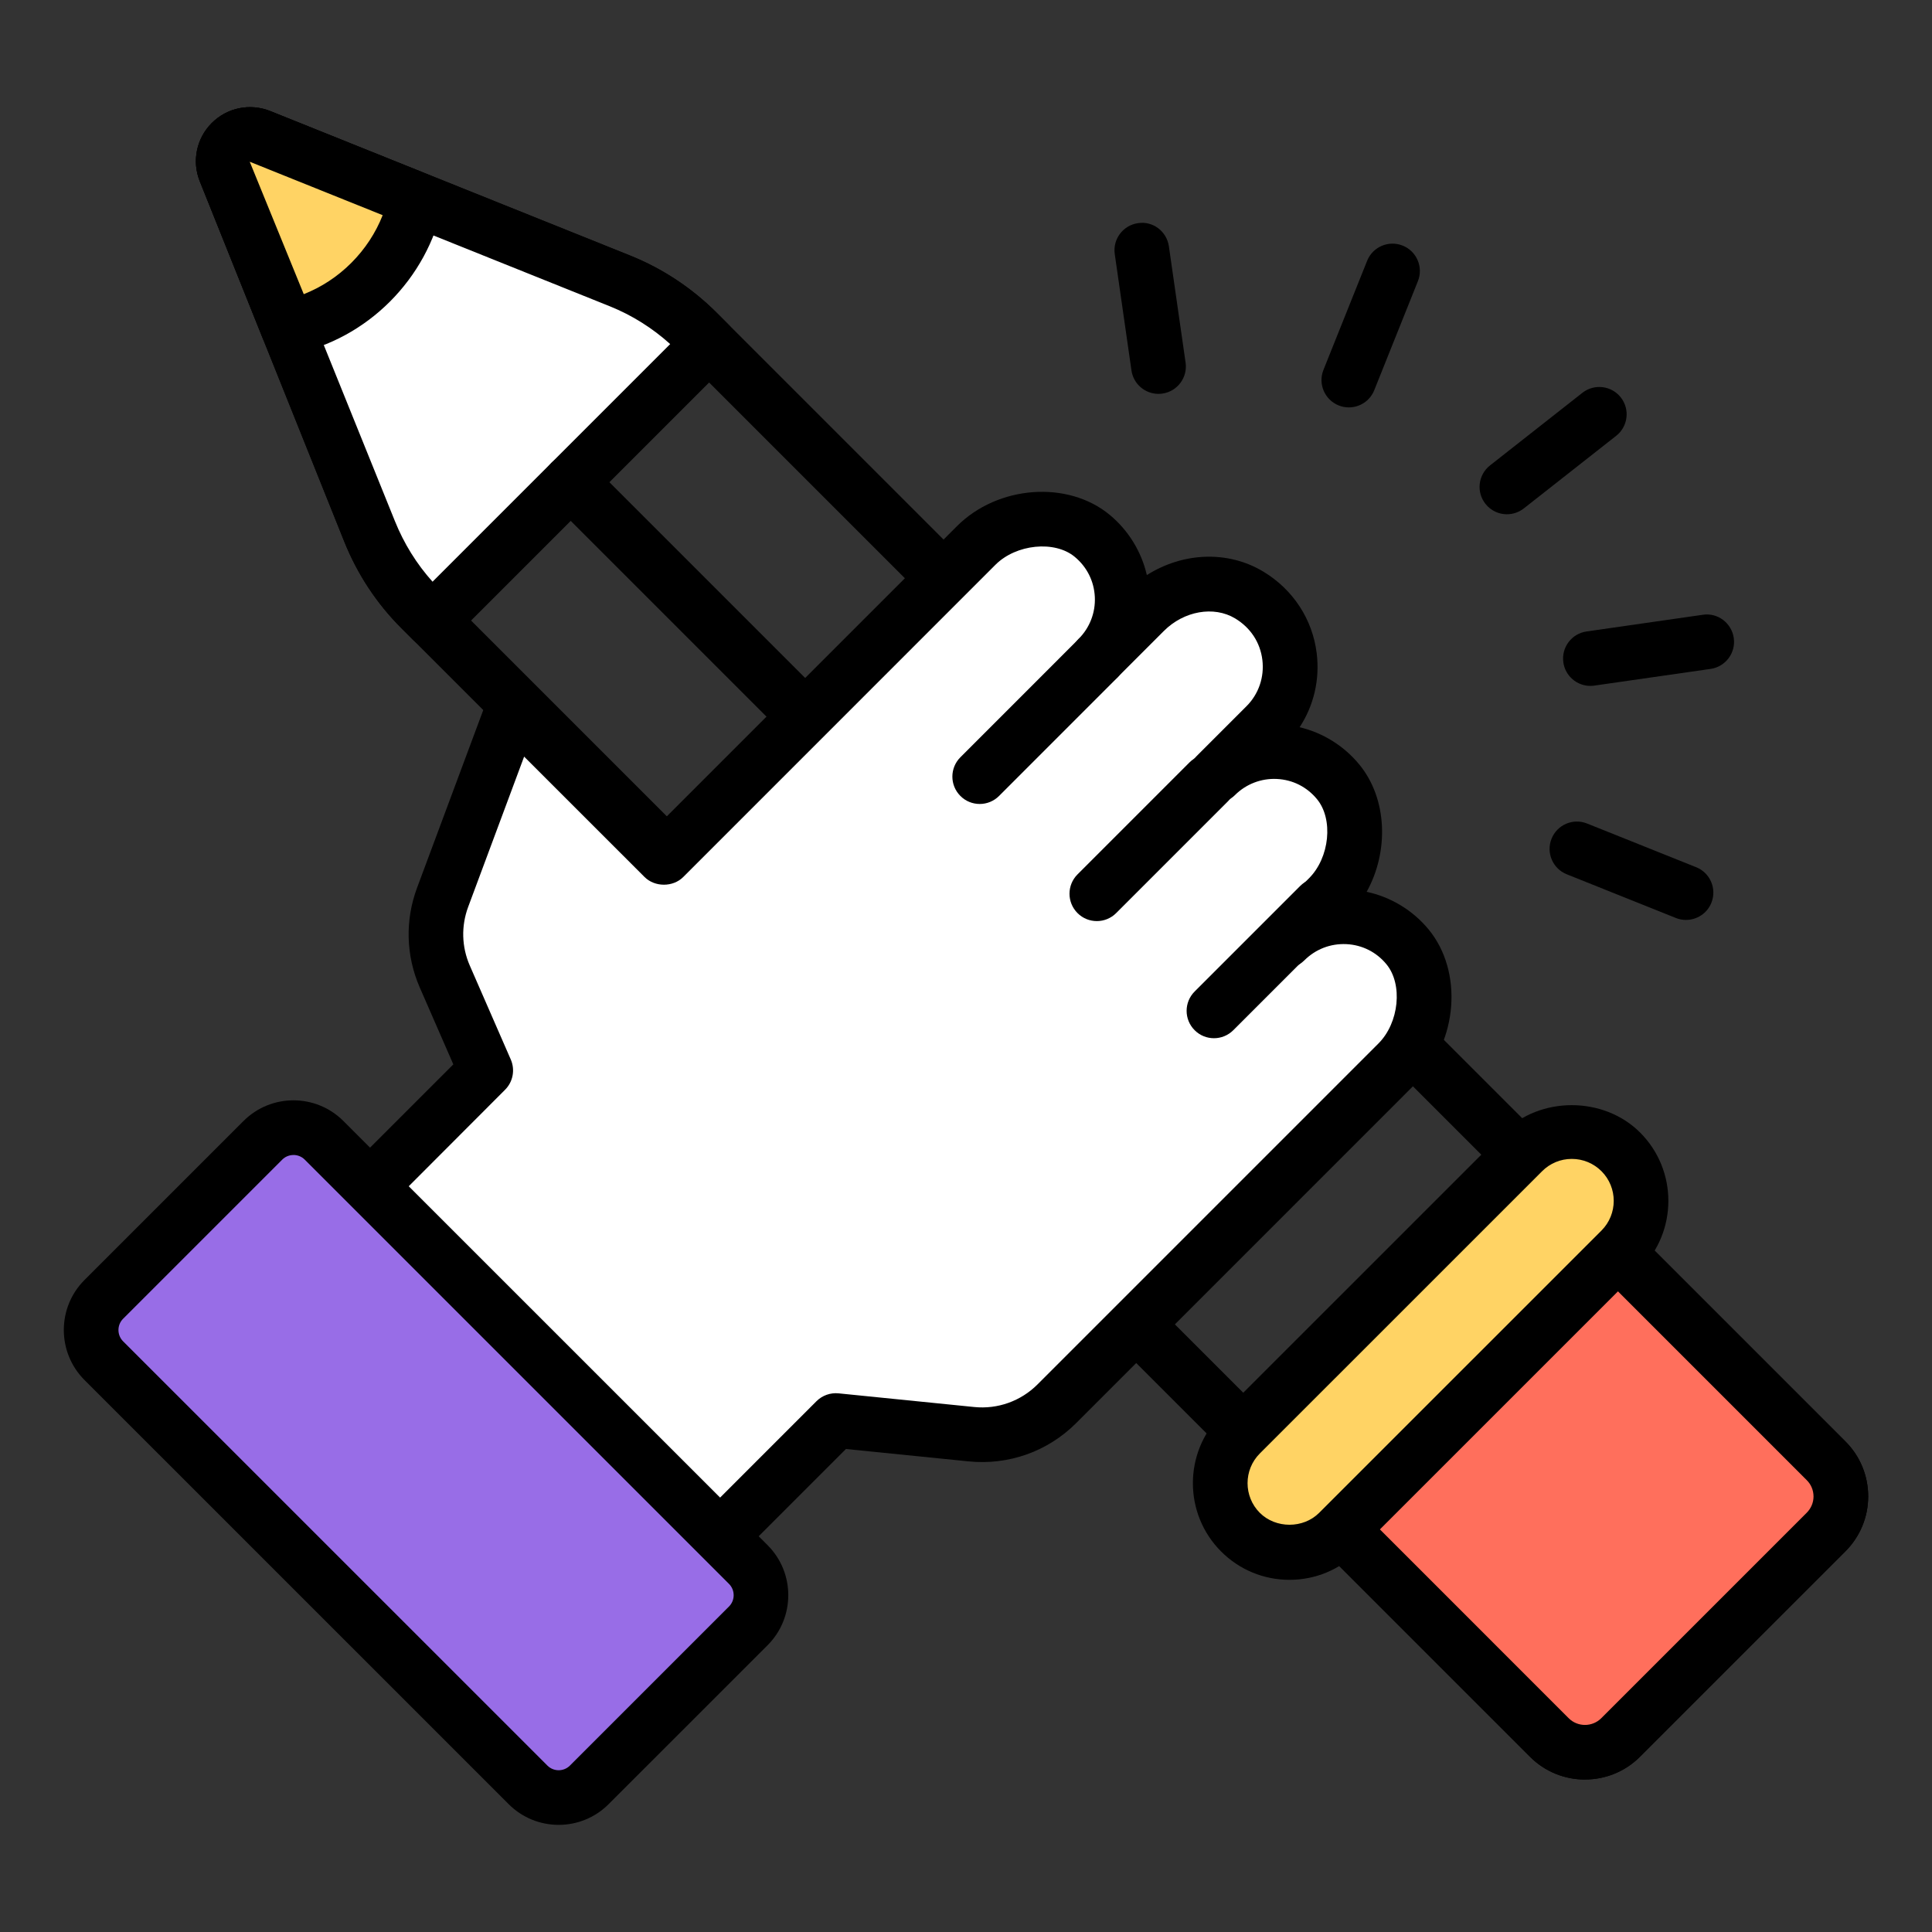
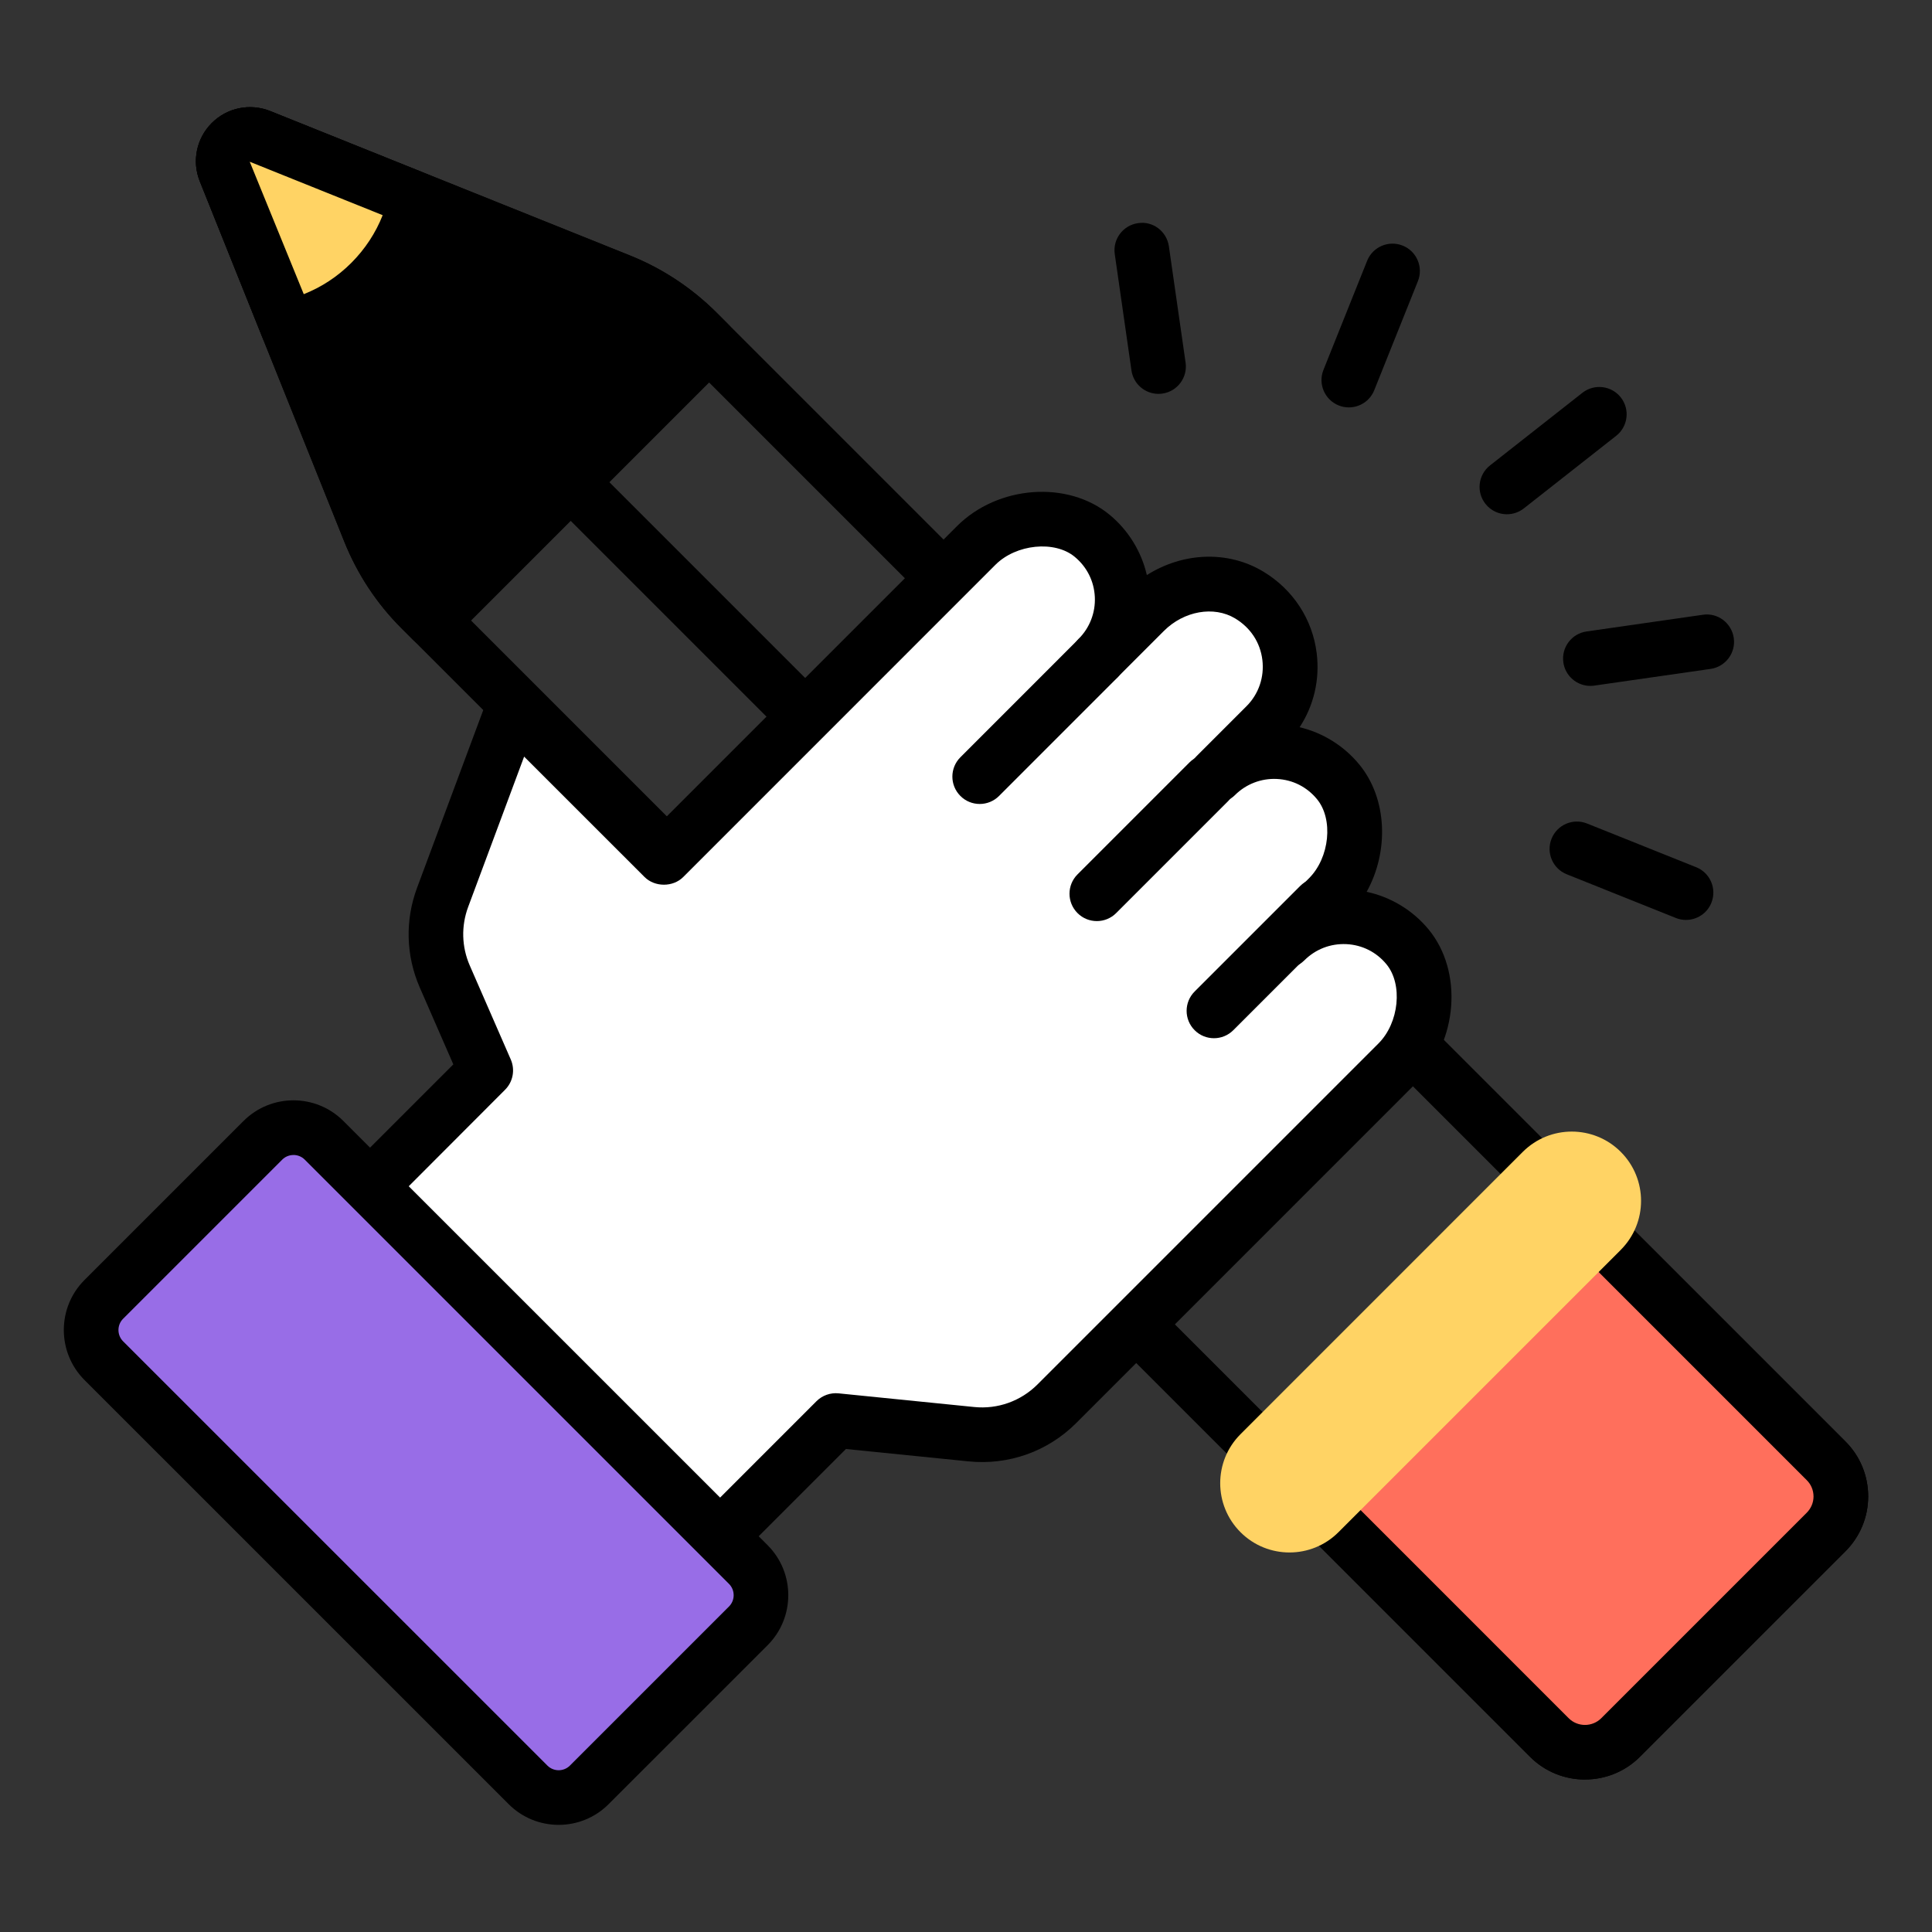
<svg xmlns="http://www.w3.org/2000/svg" id="Layer_1" enable-background="new 0 0 53 53" viewBox="0 0 53 53">
  <rect x="0" y="0" width="53" height="53" fill="#333333" stroke="none" />
  <g>
    <g>
      <g>
        <path d="m43.481 48.818c-.547 0-1.093-.208-1.509-.624l-30.957-30.957c-.685-.685-1.214-1.486-1.572-2.383l-3.961-9.877c-.222-.553-.093-1.181.328-1.602s1.048-.549 1.602-.327l9.875 3.964c.896.36 1.696.889 2.379 1.571l30.958 30.958c.403.402.625.938.626 1.508 0 .57-.223 1.106-.626 1.509l-5.635 5.635c-.416.416-.962.624-1.508.624zm-36.629-44.378 3.983 9.856c.283.708.7 1.34 1.24 1.88l30.957 30.957c.245.247.648.248.896 0l5.635-5.635s0 0 0-0c.12-.12.187-.279.187-.448-.001-.169-.066-.328-.187-.447l-30.958-30.958c-.539-.539-1.171-.956-1.877-1.24z" />
      </g>
      <g>
        <path d="m19.452 9.433-7.591 7.591-.316-.316c-.61-.61-1.085-1.336-1.406-2.132l-2.243-5.595-1.718-4.287c-.242-.596.354-1.191.954-.954l4.282 1.722 5.594 2.243c.796.321 1.517.801 2.127 1.41z" fill="#fff" />
-         <path d="m11.861 17.774c-.192 0-.384-.073-.53-.22l-.316-.316c-.679-.678-1.207-1.479-1.571-2.381l-3.962-9.883c-.221-.546-.095-1.173.323-1.594.42-.425 1.051-.555 1.604-.336l9.88 3.966c.893.361 1.692.891 2.378 1.576l.316.317c.293.293.293.768 0 1.06l-7.591 7.591c-.146.146-.338.22-.53.22zm-5.01-13.337 3.983 9.86c.249.618.596 1.175 1.032 1.661l6.519-6.519c-.49-.442-1.047-.791-1.657-1.037z" />
+         <path d="m11.861 17.774c-.192 0-.384-.073-.53-.22l-.316-.316c-.679-.678-1.207-1.479-1.571-2.381l-3.962-9.883c-.221-.546-.095-1.173.323-1.594.42-.425 1.051-.555 1.604-.336l9.88 3.966c.893.361 1.692.891 2.378 1.576l.316.317c.293.293.293.768 0 1.06l-7.591 7.591c-.146.146-.338.22-.53.22zm-5.01-13.337 3.983 9.86c.249.618.596 1.175 1.032 1.661c-.49-.442-1.047-.791-1.657-1.037z" />
      </g>
      <g>
        <path d="m50.094 40.073-6.764-6.764-7.591 7.591 6.764 6.764c.54.54 1.416.54 1.956-0l5.635-5.635c.54-.54.54-1.416 0-1.956z" fill="#ff6f5c" />
        <path d="m43.481 48.818c-.547 0-1.093-.208-1.509-.624l-6.764-6.764c-.293-.293-.293-.768 0-1.061l7.591-7.591c.293-.293.768-.293 1.061 0l6.764 6.763c.403.403.625.938.626 1.508 0 .57-.223 1.106-.626 1.51l-5.635 5.634c-.416.416-.962.624-1.508.624zm-6.682-7.918 6.233 6.234c.247.248.65.247.896 0l5.635-5.635c.12-.12.187-.279.187-.448-.001-.169-.066-.328-.187-.447v-0l-6.233-6.233z" />
      </g>
      <g>
        <path d="m44.462 34.288-7.744 7.744c-.742.742-1.946.742-2.688 0-.742-.742-.742-1.946 0-2.688l7.744-7.745c.742-.742 1.946-.742 2.688 0 .742.742.742 1.946 0 2.688z" fill="#ffd364" />
-         <path d="m35.374 43.339c-.708 0-1.374-.276-1.875-.777-1.033-1.033-1.033-2.715 0-3.749l7.745-7.744c1-1.002 2.747-1.002 3.749 0 1.033 1.033 1.033 2.715 0 3.749l-7.745 7.744c-.5.501-1.166.777-1.874.777zm7.744-11.547c-.307 0-.596.12-.813.337l-7.745 7.744c-.448.449-.448 1.179 0 1.628.436.435 1.192.437 1.628 0l7.745-7.744c.448-.449.448-1.179 0-1.628-.218-.217-.507-.337-.814-.337zm1.345 2.496h.01z" />
      </g>
      <g>
        <path d="m10.166 7.744c-.647.647-1.434 1.061-2.271 1.238l-1.718-4.287c-.242-.596.354-1.191.954-.954l4.282 1.722c-.182.842-.601 1.634-1.247 2.281z" fill="#ffd364" />
        <path d="m7.895 9.732c-.302 0-.58-.182-.696-.471l-1.718-4.287c-.221-.546-.095-1.173.323-1.594.42-.425 1.051-.555 1.604-.336l4.286 1.724c.339.136.53.497.453.854-.217 1.002-.718 1.919-1.45 2.652v0c-.733.732-1.648 1.231-2.646 1.441-.053.011-.104.016-.155.016zm-1.044-5.295 1.482 3.633c.482-.19.926-.48 1.303-.857.378-.378.67-.823.862-1.31zm3.315 3.307h.01z" />
      </g>
      <g>
        <path d="m31.659 29.981c-.192 0-.384-.073-.53-.22l-16.003-16.002c-.293-.293-.293-.768 0-1.061s.768-.293 1.061 0l16.003 16.002c.293.293.293.768 0 1.061-.146.146-.338.22-.53.22z" />
      </g>
    </g>
    <g>
      <path d="m10.148 32.546 3.179-3.179-1.124-2.579c-.3-.689-.322-1.467-.059-2.172l1.943-5.214 4.129 4.129 8.567-8.567c.813-.813 2.295-.998 3.181-.265 1.043.863 1.097 2.42.162 3.355l1.276-1.276c.757-.757 1.953-1.008 2.871-.455 1.317.793 1.482 2.554.456 3.581l-1.376 1.376c.935-.935 2.492-.881 3.355.162.733.886.548 2.368-.265 3.181l-1.195 1.195c.945-.945 2.502-.89 3.365.153.733.886.548 2.368-.265 3.181l-9.355 9.355c-.616.616-1.476.922-2.342.835l-3.721-.376-3.179 3.179z" fill="#fff" />
      <path d="m19.75 42.897c-.192 0-.384-.073-.53-.22l-9.602-9.601c-.141-.141-.22-.332-.22-.53 0-.199.079-.39.22-.53l2.818-2.817-.921-2.11c-.38-.873-.406-1.844-.074-2.734l1.942-5.214c.09-.239.294-.417.544-.471.249-.055.509.022.689.203l3.599 3.599 8.036-8.037c1.121-1.121 3.039-1.264 4.19-.312.516.427.872 1.011 1.02 1.653.991-.626 2.223-.682 3.197-.094.815.491 1.349 1.308 1.463 2.241.088.723-.08 1.435-.469 2.027.635.151 1.21.506 1.632 1.016.776.938.824 2.388.207 3.499.659.141 1.262.502 1.698 1.03.95 1.15.808 3.068-.312 4.189l-9.355 9.356c-.779.779-1.854 1.16-2.949 1.05l-3.366-.34-2.927 2.927c-.146.146-.338.22-.53.22zm-8.541-10.351 8.541 8.541 2.648-2.648c.16-.16.384-.238.605-.216l3.721.375c.641.066 1.278-.16 1.737-.619l9.355-9.355c.566-.567.672-1.623.217-2.173-.276-.335-.667-.53-1.098-.551-.443-.02-.85.143-1.154.446l-.004.003c-.293.293-.768.293-1.061 0-.293-.292-.293-.768 0-1.061l1.194-1.195c.567-.567.673-1.623.217-2.172-.277-.336-.668-.532-1.101-.552-.428-.021-.845.141-1.146.441-.293.293-.768.293-1.061 0-.293-.292-.293-.768 0-1.061l1.376-1.376c.334-.334.492-.797.435-1.27-.059-.479-.324-.883-.747-1.138-.584-.351-1.404-.206-1.954.343l-1.275 1.275c-.293.293-.768.293-1.061 0-.293-.292-.293-.768 0-1.061.301-.301.462-.719.441-1.146-.021-.433-.217-.824-.552-1.101-.55-.456-1.606-.349-2.173.217l-8.566 8.567c-.281.281-.779.281-1.061 0l-3.304-3.303-1.534 4.12c-.196.525-.181 1.097.043 1.611l1.125 2.578c.123.283.061.612-.157.83z" />
    </g>
    <g>
      <path d="m8.89 31.282 11.638 11.638c.464.464.464 1.216 0 1.68l-4.364 4.364c-.464.464-1.216.464-1.68 0l-11.638-11.638c-.464-.464-.464-1.216 0-1.68l4.364-4.364c.464-.464 1.216-.464 1.68 0z" fill="#986de7" />
      <path d="m15.325 50.061c-.496 0-.992-.189-1.37-.567l-11.639-11.638c-.754-.757-.754-1.985 0-2.74l4.364-4.364c.756-.756 1.984-.756 2.74 0l11.639 11.638c.754.756.754 1.984.001 2.74l-4.365 4.364c-.378.378-.874.567-1.37.567zm-7.274-18.376c-.112 0-.225.042-.31.128l-4.364 4.364c-.17.17-.17.449.001.62l11.638 11.637c.17.171.449.171.619 0l4.364-4.364c.17-.17.17-.449-.001-.62l-11.638-11.638c-.085-.085-.197-.128-.31-.128z" />
    </g>
    <g>
      <g>
        <path d="m26.876 22.055c-.192 0-.384-.073-.53-.22-.293-.293-.293-.768 0-1.061l3.249-3.25c.293-.293.768-.293 1.061 0s.293.768 0 1.061l-3.249 3.25c-.146.146-.338.22-.53.22z" />
      </g>
      <g>
        <path d="m30.089 25.268c-.192 0-.384-.073-.53-.22-.293-.293-.293-.768 0-1.061l3.072-3.072c.293-.293.768-.293 1.061 0s.293.768 0 1.061l-3.072 3.072c-.146.146-.338.22-.53.22z" />
      </g>
      <g>
        <path d="m33.302 28.481c-.192 0-.384-.073-.53-.22-.293-.293-.293-.768 0-1.061l2.896-2.896c.293-.293.768-.293 1.061 0s.293.768 0 1.061l-2.896 2.896c-.146.146-.338.22-.53.22z" />
      </g>
    </g>
    <g>
      <g>
        <path d="m43.874 11.366-2.534 1.992" fill="#fff" />
        <path d="m41.34 14.108c-.223 0-.442-.098-.591-.287-.256-.326-.199-.797.126-1.053l2.534-1.992c.327-.256.797-.199 1.054.126.256.326.199.797-.126 1.053l-2.534 1.992c-.138.108-.301.16-.463.16z" />
      </g>
      <g>
-         <path d="m38.201 7.434-1.199 2.992" fill="#fff" />
        <path d="m37.002 11.176c-.093 0-.188-.017-.279-.054-.384-.154-.571-.591-.417-.975l1.198-2.992c.154-.385.59-.571.976-.417.384.154.571.591.417.975l-1.198 2.992c-.117.293-.399.471-.696.471z" />
      </g>
      <g>
        <path d="m31.322 6.865.458 3.19" fill="#fff" />
        <path d="m31.78 10.805c-.367 0-.688-.27-.741-.644l-.458-3.19c-.059-.41.226-.79.636-.849.411-.066.79.226.849.636l.458 3.19c.059.41-.226.79-.636.849-.036.005-.072.008-.107.008z" />
      </g>
      <g>
        <path d="m46.251 24.486-2.992-1.198" fill="#fff" />
        <path d="m46.251 25.236c-.093 0-.188-.017-.279-.054l-2.992-1.198c-.384-.154-.571-.591-.417-.975.153-.384.59-.573.976-.417l2.992 1.198c.384.154.571.591.417.975-.117.293-.399.471-.696.471z" />
      </g>
      <g>
        <path d="m46.82 17.608-3.19.458" fill="#fff" />
        <path d="m43.628 18.816c-.367 0-.688-.27-.741-.644-.059-.41.226-.79.636-.849l3.19-.458c.409-.063.789.226.849.636.059.41-.226.79-.636.849l-3.19.458c-.036.005-.072.008-.107.008z" />
      </g>
    </g>
  </g>
</svg>